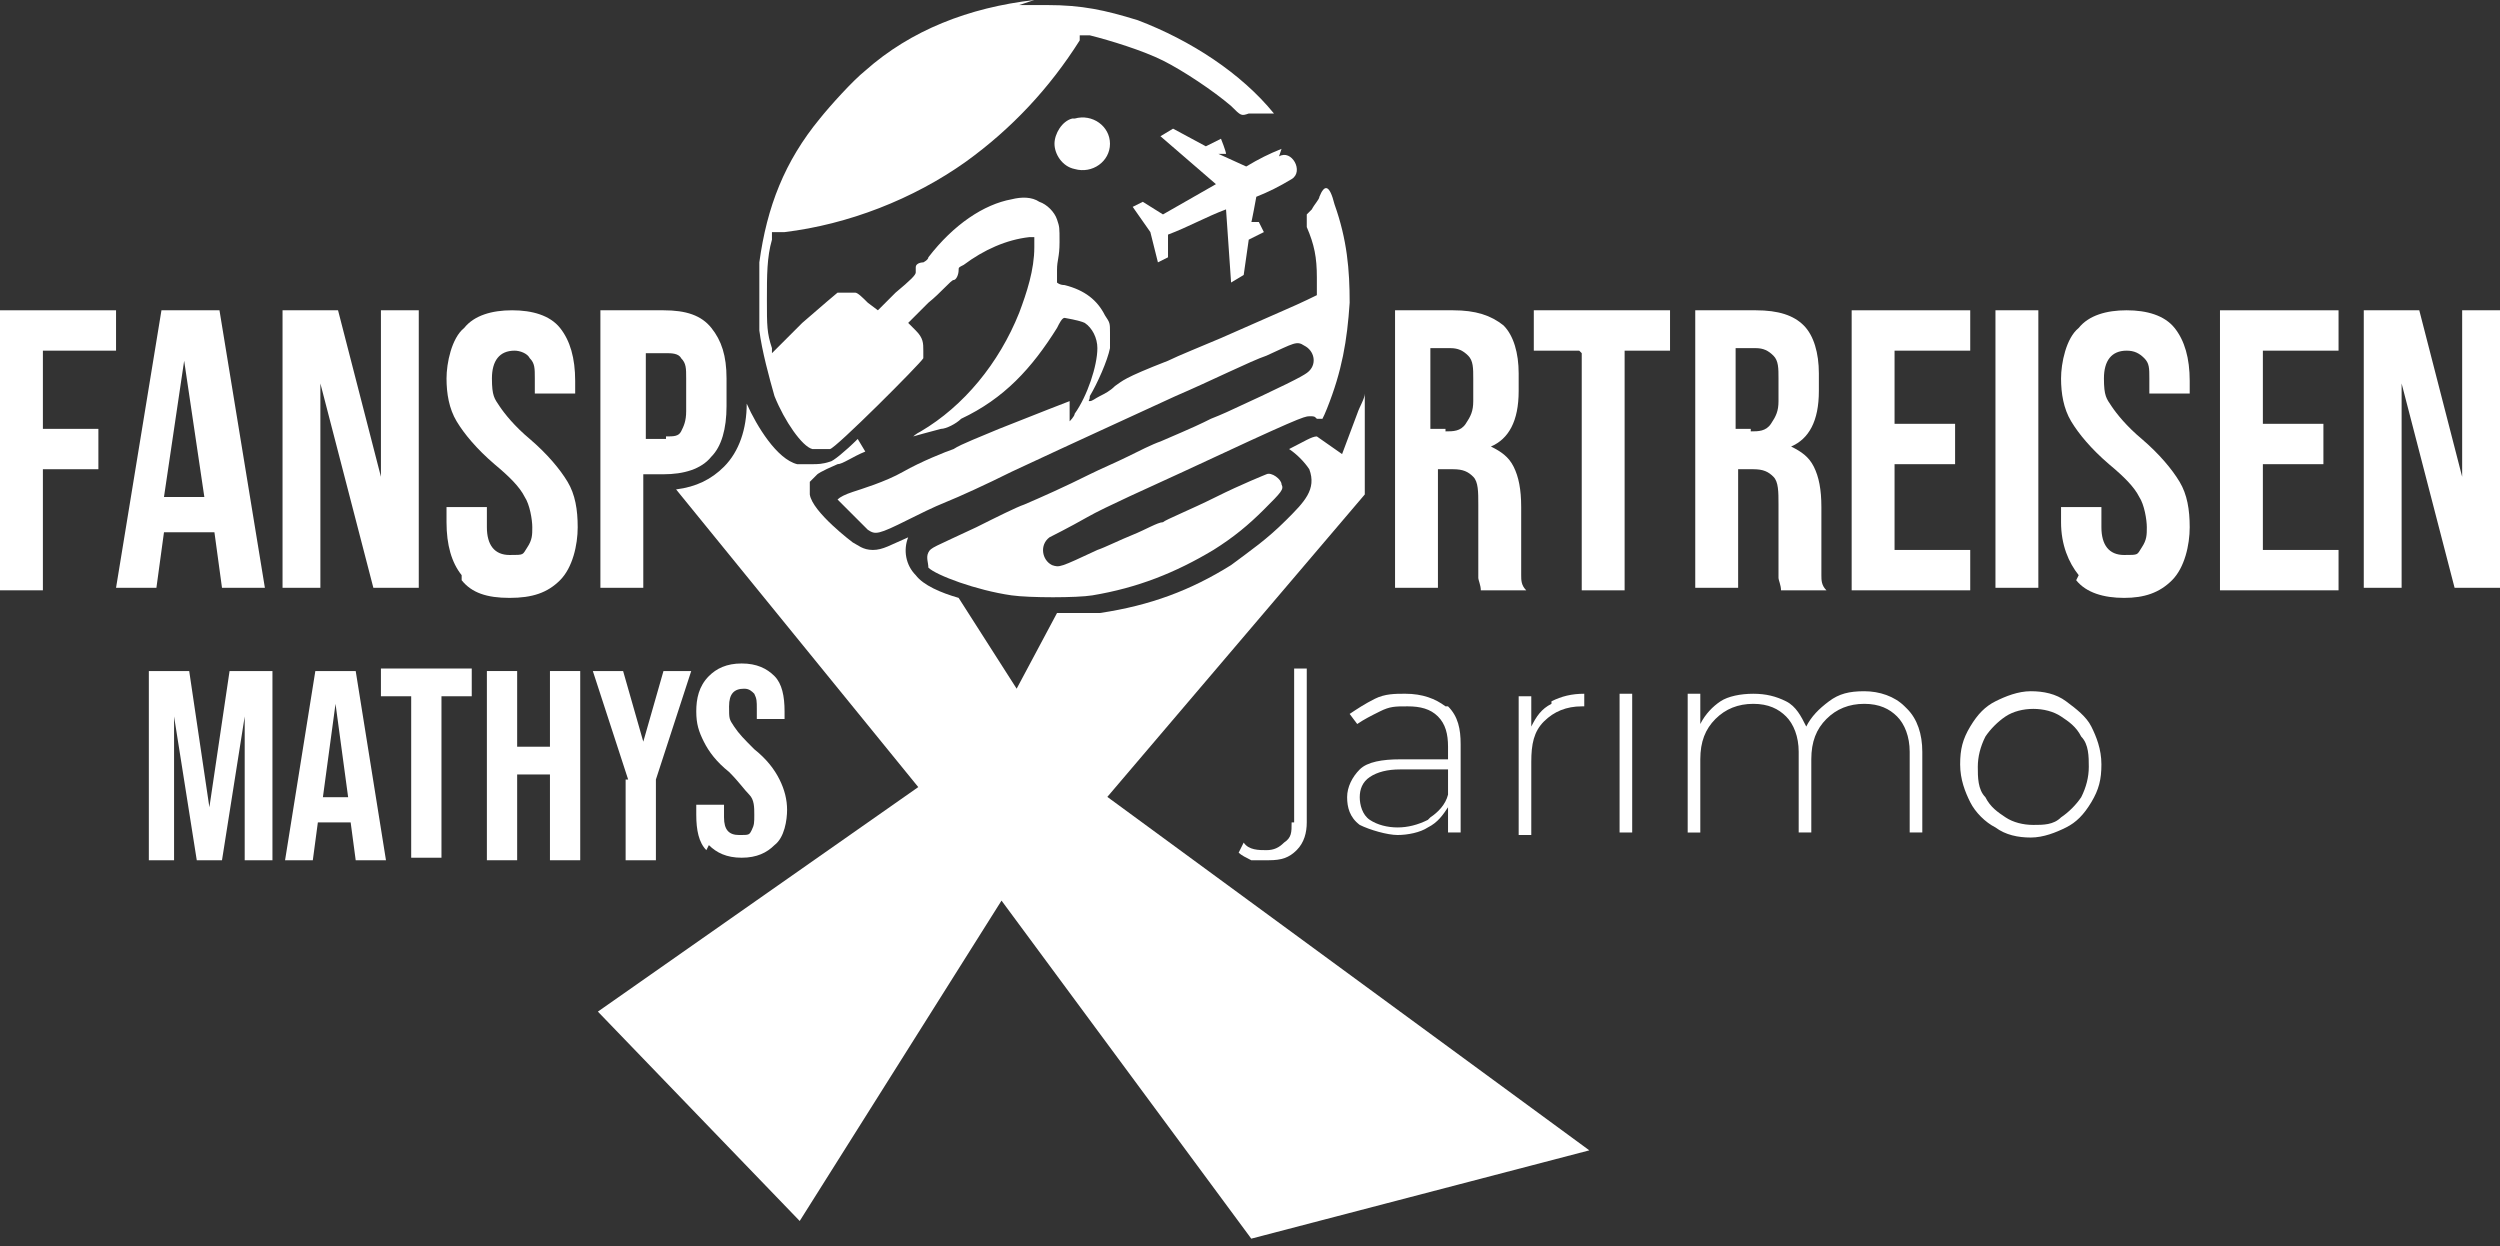
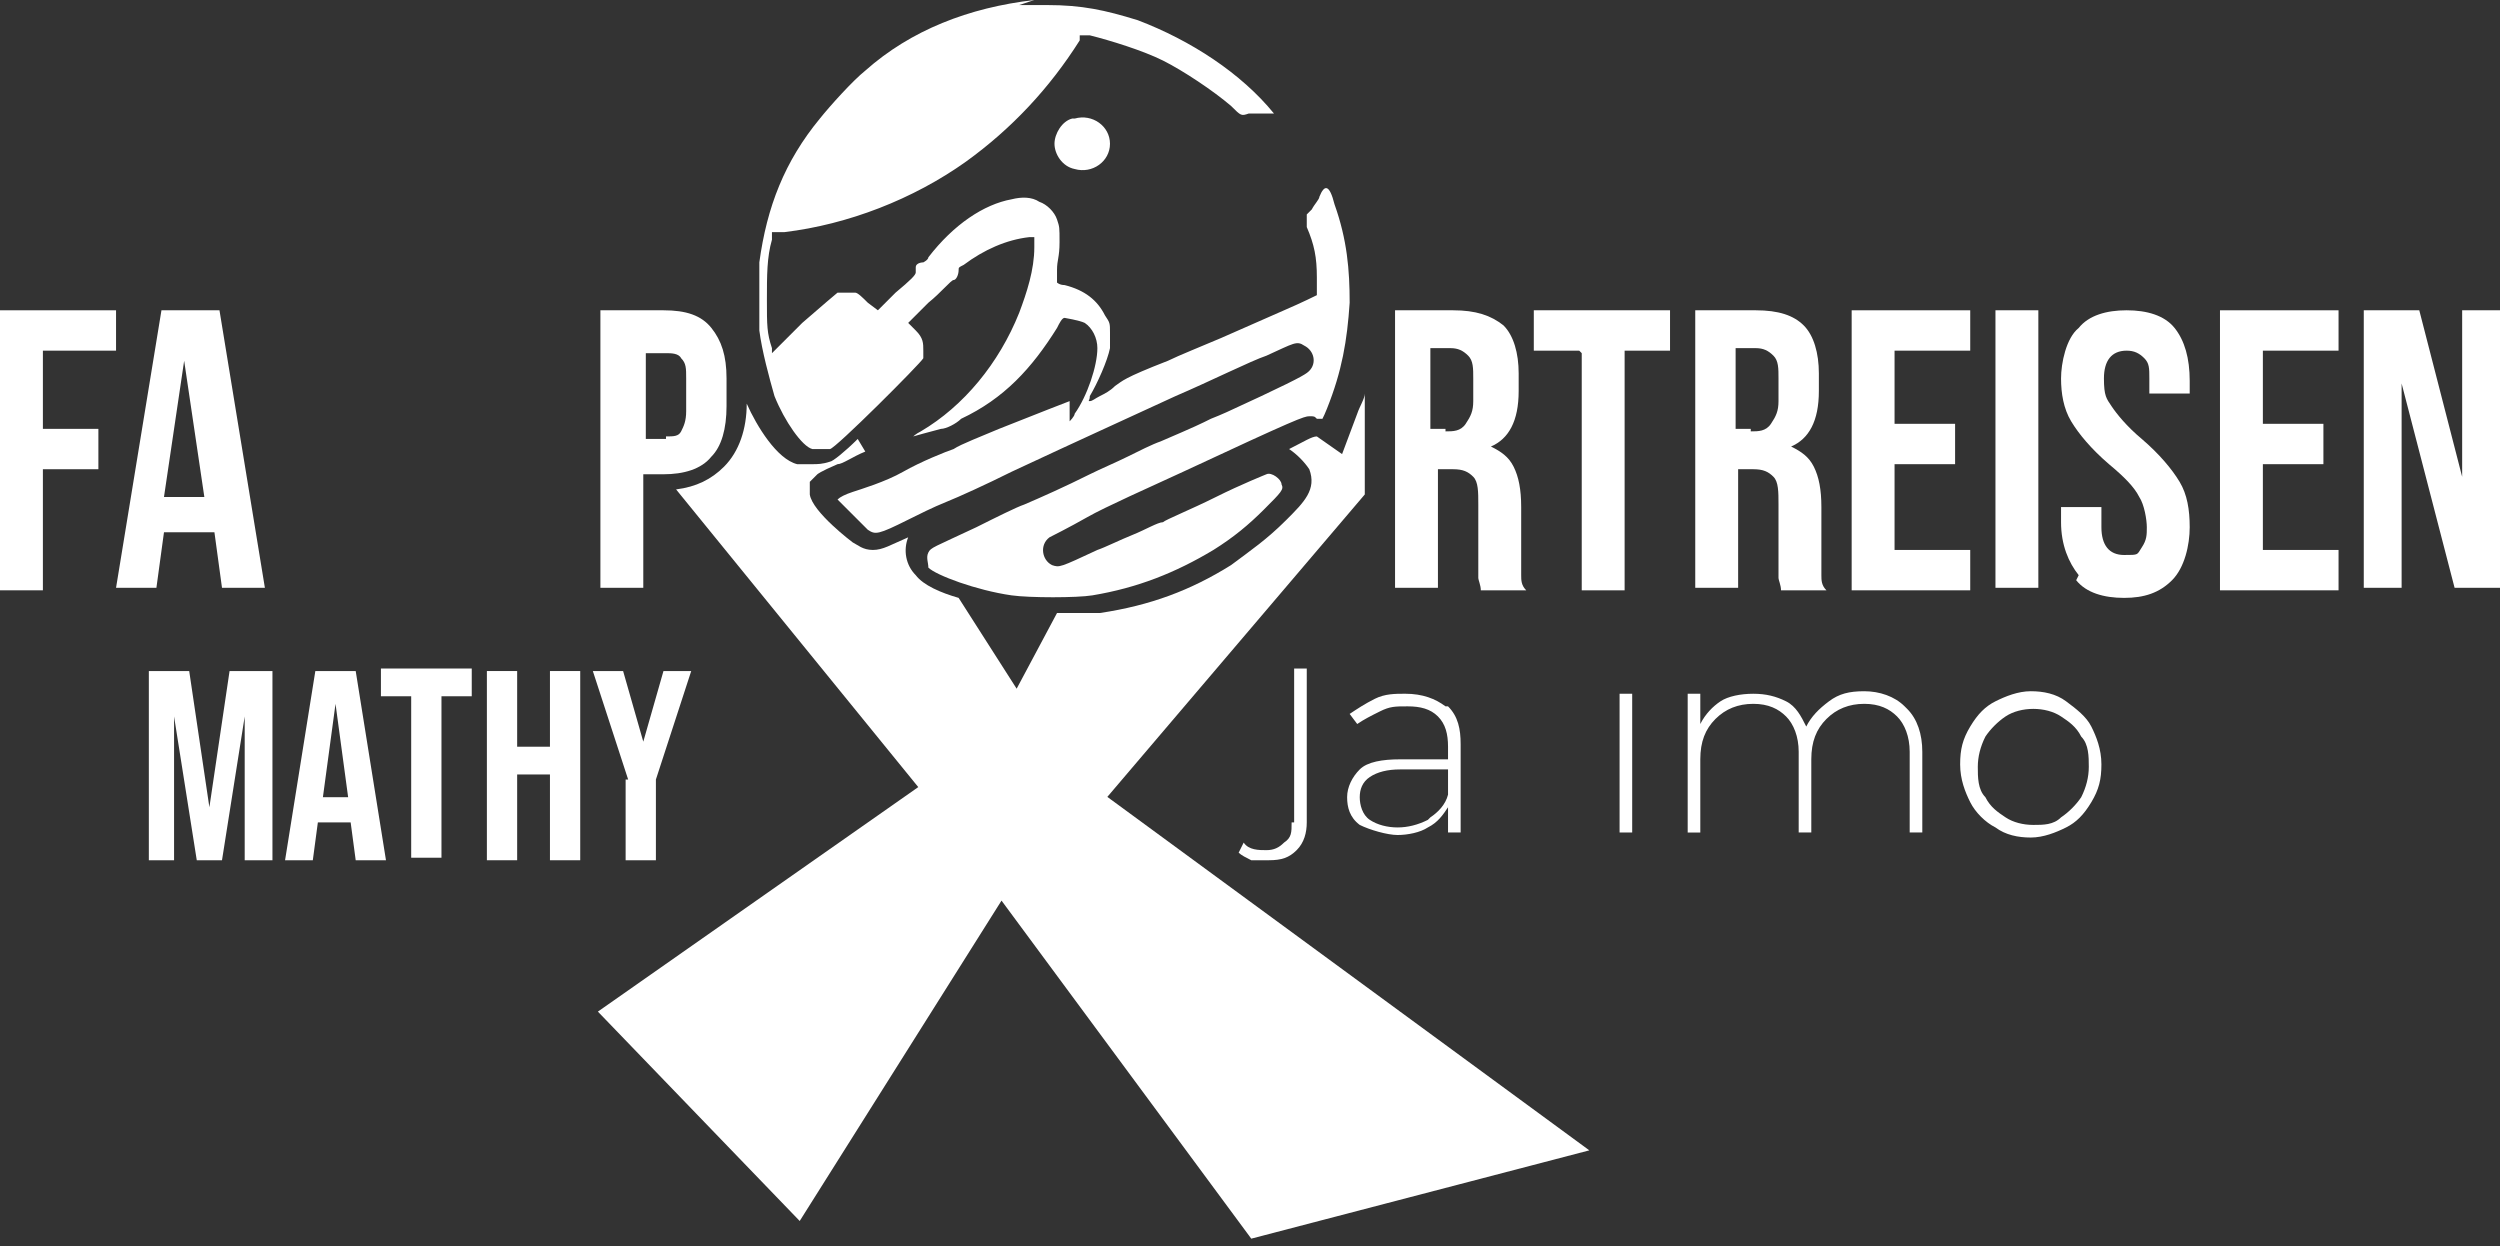
<svg xmlns="http://www.w3.org/2000/svg" id="Ebene_1" viewBox="0 0 99.1 49.4">
  <rect x="0" y="0" width="99.1" height="49.4" fill="#333333" stroke="none" />
  <defs>
    <style>      .st0 {        fill: #fff;      }    </style>
  </defs>
  <g>
    <path class="st0" d="M5.8,26.6h1.7l.8,5.4h0l.8-5.4h1.7v7.5h-1.1v-5.7h0l-.9,5.7h-1l-.9-5.7h0v5.7h-1s0-7.5,0-7.5Z" />
    <path class="st0" d="M12.5,26.6h1.6l1.2,7.5h-1.2l-.2-1.5h0s-1.3,0-1.3,0l-.2,1.5h-1.1l1.2-7.5h0ZM13.8,31.6l-.5-3.7h0l-.5,3.7h1.1,0Z" />
    <path class="st0" d="M16.3,27.6h-1.2v-1.1h3.6v1.1h-1.2v6.4h-1.2v-6.4h0Z" />
    <path class="st0" d="M19.3,26.6h1.2v3h1.3v-3h1.2v7.5h-1.2v-3.4h-1.3v3.4h-1.2v-7.5Z" />
    <path class="st0" d="M24.9,30.9l-1.4-4.3h1.2l.8,2.8h0l.8-2.8h1.1l-1.4,4.3v3.2h-1.2v-3.2h0Z" />
-     <path class="st0" d="M28,33.7c-.3-.3-.4-.8-.4-1.4v-.4h1.1v.5c0,.5.2.7.6.7s.4,0,.5-.2.1-.3.1-.6,0-.6-.2-.8-.4-.5-.8-.9c-.5-.4-.8-.8-1-1.2-.2-.4-.3-.7-.3-1.2s.1-1,.5-1.4c.3-.3.7-.5,1.3-.5s1,.2,1.3.5c.3.3.4.8.4,1.4v.3h-1.1v-.4c0-.3,0-.4-.1-.6-.1-.1-.2-.2-.4-.2-.4,0-.6.2-.6.7s0,.5.2.8.4.5.8.9c.5.4.8.8,1,1.2s.3.8.3,1.2-.1,1.1-.5,1.4c-.3.3-.7.5-1.3.5s-1-.2-1.3-.5Z" />
  </g>
  <path class="st0" d="M55,12.3h2.6c.9,0,1.5.2,2,.6.4.4.6,1.1.6,1.9v.7c0,1.2-.4,1.9-1.1,2.2h0c.4.2.7.4.9.8.2.4.3.9.3,1.6v1.9c0,.3,0,.6,0,.8s0,.4.2.6h-1.8c0-.2-.1-.4-.1-.5,0-.2,0-.4,0-.9v-2c0-.5,0-.9-.2-1.1-.2-.2-.4-.3-.8-.3h-.6v4.7h-1.7v-11h0ZM57.3,17.1c.3,0,.6,0,.8-.3s.3-.5.3-.9v-.9c0-.4,0-.7-.2-.9s-.4-.3-.7-.3h-.8v3.2h.6Z" />
  <path class="st0" d="M62.6,13.9h-1.8v-1.6h5.4v1.6h-1.8v9.5h-1.7v-9.4h0Z" />
  <path class="st0" d="M67,12.3h2.6c.9,0,1.5.2,1.9.6.4.4.6,1.1.6,1.9v.7c0,1.2-.4,1.9-1.1,2.2h0c.4.2.7.4.9.8.2.4.3.9.3,1.6v1.9c0,.3,0,.6,0,.8s0,.4.2.6h-1.8c0-.2-.1-.4-.1-.5,0-.2,0-.4,0-.9v-2c0-.5,0-.9-.2-1.1-.2-.2-.4-.3-.8-.3h-.6v4.7h-1.7v-11h0ZM69.4,17.1c.3,0,.6,0,.8-.3s.3-.5.3-.9v-.9c0-.4,0-.7-.2-.9s-.4-.3-.7-.3h-.8v3.2h.6Z" />
  <path class="st0" d="M73.4,12.3h4.7v1.6h-3v2.9h2.4v1.6h-2.4v3.4h3v1.6h-4.7v-11h0Z" />
  <path class="st0" d="M79.1,12.3h1.7v11h-1.7s0-11,0-11Z" />
  <path class="st0" d="M82.4,22.8c-.4-.5-.7-1.2-.7-2.1v-.6h1.6v.8c0,.7.3,1.1.9,1.1s.5,0,.7-.3.2-.5.2-.8-.1-.9-.3-1.2c-.2-.4-.6-.8-1.2-1.3-.7-.6-1.2-1.2-1.5-1.7-.3-.5-.4-1.1-.4-1.7s.2-1.6.7-2c.4-.5,1.1-.7,1.9-.7s1.5.2,1.9.7c.4.5.6,1.2.6,2.1v.5h-1.6v-.6c0-.4,0-.6-.2-.8-.2-.2-.4-.3-.7-.3-.6,0-.9.4-.9,1.1s.1.8.3,1.1c.2.3.6.8,1.2,1.3.7.6,1.2,1.2,1.5,1.7.3.5.4,1.1.4,1.8s-.2,1.6-.7,2.1-1.1.7-1.9.7-1.5-.2-1.9-.7h0Z" />
  <path class="st0" d="M88,12.3h4.7v1.6h-3v2.9h2.4v1.6h-2.4v3.4h3v1.6h-4.7v-11h0Z" />
-   <path class="st0" d="M93.7,12.3h2.2l1.7,6.6h0v-6.6h1.5v11h-1.8l-2.1-8.1h0v8.1h-1.5s0-11,0-11Z" />
+   <path class="st0" d="M93.7,12.3h2.2l1.7,6.6h0v-6.6h1.5v11h-1.8l-2.1-8.1h0v8.1h-1.5s0-11,0-11" />
  <path class="st0" d="M0,12.3h4.6v1.6H1.7v3.1h2.2v1.6H1.7v4.8H0v-11h0Z" />
  <path class="st0" d="M6.3,12.3h2.4l1.8,11h-1.7l-.3-2.2h0s-2,0-2,0l-.3,2.2h-1.6s1.8-11,1.8-11ZM8.1,19.7l-.8-5.4h0l-.8,5.4h1.6Z" />
-   <path class="st0" d="M11.2,12.3h2.2l1.7,6.6h0v-6.6h1.5v11h-1.8l-2.1-8.1h0v8.1h-1.5s0-11,0-11Z" />
-   <path class="st0" d="M18.3,22.8c-.4-.5-.6-1.2-.6-2.1v-.6h1.6v.8c0,.7.3,1.1.9,1.1s.5,0,.7-.3.2-.5.2-.8-.1-.9-.3-1.2c-.2-.4-.6-.8-1.2-1.3-.7-.6-1.2-1.2-1.5-1.7-.3-.5-.4-1.1-.4-1.7s.2-1.6.7-2c.4-.5,1.1-.7,1.9-.7s1.5.2,1.9.7c.4.5.6,1.2.6,2.1v.5h-1.6v-.6c0-.4,0-.6-.2-.8-.1-.2-.4-.3-.6-.3-.6,0-.9.4-.9,1.1s.1.8.3,1.1c.2.3.6.8,1.2,1.3.7.6,1.2,1.2,1.5,1.7.3.5.4,1.1.4,1.8s-.2,1.6-.7,2.1-1.1.7-2,.7-1.5-.2-1.9-.7h0Z" />
  <path class="st0" d="M23.8,12.3h2.5c.9,0,1.5.2,1.9.7s.6,1.1.6,2v1.1c0,.9-.2,1.6-.6,2-.4.5-1.1.7-1.9.7h-.8v4.5h-1.7v-11h0ZM26.4,17.3c.3,0,.5,0,.6-.2s.2-.4.2-.8v-1.3c0-.4,0-.6-.2-.8-.1-.2-.4-.2-.6-.2h-.8v3.4s.8,0,.8,0Z" />
  <g>
    <path class="st0" d="M41,0c-2.6.3-4.9,1.2-6.7,2.8-.5.4-1.4,1.4-1.8,1.9-1.4,1.7-2.1,3.5-2.4,5.7,0,.5,0,2.2,0,2.7.1.8.4,1.9.6,2.6.4,1,1.1,2,1.5,2.1.2,0,.5,0,.7,0,.2,0,3.6-3.4,3.7-3.6,0,0,0-.2,0-.3,0-.3,0-.5-.3-.8l-.3-.3.8-.8c.5-.4.9-.9,1-.9.1,0,.2-.2.2-.4,0-.1,0-.1.2-.2.8-.6,1.7-1,2.6-1.1h.2s0,.4,0,.4c0,.9-.3,1.8-.6,2.6-.8,2-2.2,3.7-3.9,4.7-.2.1-.3.2-.3.2,0,0,.7-.2,1.1-.3.2,0,.6-.2.8-.4,1.7-.8,2.8-2,3.8-3.6.1-.2.2-.4.3-.4,0,0,.6.1.8.2.3.2.5.6.5,1,0,.7-.4,1.9-.9,2.6,0,.1-.2.3-.2.3,0,0,0-.2,0-.4,0-.2,0-.4,0-.4,0,0-1.3.5-2.8,1.1-.7.3-1.5.6-1.8.8-.3.1-1.3.5-2,.9s-1.7.7-2,.8c-.3.1-.5.2-.6.3,0,0,1,1,1.2,1.2.3.2.4.2,1.6-.4.4-.2,1-.5,1.5-.7s1.6-.7,2.6-1.2c3-1.4,3.9-1.8,6.5-3,1.4-.6,3-1.4,3.6-1.6,1.1-.5,1.2-.6,1.5-.4.4.2.5.7.2,1-.1.1-.2.2-1.9,1-1.5.7-1.5.7-2,.9-.4.2-.6.3-2,.9-.3.1-.9.4-1.3.6s-1.1.5-1.5.7c-1,.5-1.9.9-2.6,1.2-.3.1-1.1.5-1.9.9-1.7.8-1.8.8-1.9,1-.1.2,0,.4,0,.6.3.3,1.9.9,3.3,1.1.7.1,2.6.1,3.2,0,1.8-.3,3.3-.9,4.8-1.8.8-.5,1.4-1,2-1.6.7-.7.8-.8.7-1,0-.2-.4-.5-.6-.4,0,0-1,.4-2,.9-1,.5-2,.9-2.1,1-.2,0-.7.3-1.2.5s-1.1.5-1.4.6c-1.5.7-1.5.7-1.8.6-.4-.2-.5-.8-.1-1.1,0,0,.8-.4,1.5-.8s2.5-1.2,3.8-1.8c4.5-2.1,4.8-2.2,5-2.2s.2,0,.3.1h.2c0,.1.2-.4.2-.4.6-1.5.8-2.7.9-4.2,0-1.3-.1-2.5-.6-3.9-.2-.8-.4-.8-.6-.3,0,.1-.2.3-.3.5l-.2.2v.5c.3.7.4,1.2.4,2,0,.6,0,.7,0,.7,0,0-.6.3-1.3.6s-1.8.8-2.5,1.1c-.7.3-1.7.7-2.1.9-1.8.7-1.8.8-2.1,1-.2.2-.4.3-.6.4-.2.1-.3.2-.4.2s0,0,0-.2c.3-.5.7-1.4.8-1.9,0-.1,0-.4,0-.6,0-.4,0-.4-.2-.7-.3-.6-.8-1-1.6-1.2-.2,0-.3-.1-.3-.1,0,0,0-.2,0-.5,0-.4.1-.5.1-1.1s0-.6-.1-.9c-.1-.3-.4-.6-.7-.7-.3-.2-.7-.2-1.1-.1-1.1.2-2.3,1-3.3,2.3,0,.1-.2.2-.2.2,0,0-.3,0-.3.2,0,0,0,.1,0,.2s-.2.3-.8.8l-.7.7-.4-.3c-.2-.2-.4-.4-.5-.4-.1,0-.5,0-.7,0,0,0-.6.5-1.4,1.2l-1.2,1.2v-.2c-.2-.6-.2-.9-.2-1.9s0-1.7.2-2.4v-.3c0,0,.5,0,.5,0,2.5-.3,5.1-1.3,7.2-2.8,1.8-1.3,3.3-2.9,4.5-4.8v-.2c.1,0,.4,0,.4,0,.8.2,2.1.6,2.9,1,.8.4,2,1.2,2.7,1.8.4.4.4.4.7.3.2,0,.3,0,.7,0,.4,0,.4,0,.3,0-1.3-1.6-3.3-2.9-5.4-3.7-1.3-.4-2.2-.6-3.6-.6h-1.1,0Z" />
-     <path class="st0" d="M50.8,5.9c-.5.2-.9.4-1.4.7l-1.1-.5h.3c0-.1-.2-.6-.2-.6l-.6.3-1.3-.7-.5.3,2.2,1.9c-.7.4-1.4.8-2.1,1.2l-.8-.5-.4.2.7,1,.3,1.2.4-.2v-.9c.8-.3,1.5-.7,2.3-1l.2,2.9.5-.3.2-1.4.6-.3-.2-.4h-.3c0,.1.2-1,.2-1,.5-.2.9-.4,1.4-.7.5-.3,0-1.2-.5-.9h0Z" />
    <path class="st0" d="M42.5,4.7c-.4.1-.7.6-.7,1s.3.9.8,1c.7.2,1.4-.3,1.4-1s-.7-1.2-1.4-1Z" />
  </g>
  <path class="st0" d="M43.8,31.7l10.3-12.1v-4c0,.2-.2.5-.3.8l-.6,1.6-1-.7c-.2,0-.5.2-1.1.5.3.2.6.5.8.8.3.8-.2,1.3-.9,2-.8.8-1.4,1.2-2.2,1.8-1.6,1-3.2,1.6-5.2,1.9-.5,0-1.4,0-1.7,0l-1.6,3-2.3-3.6c-.7-.2-1.4-.5-1.7-.9-.4-.4-.5-1-.3-1.5-.7.3-1,.5-1.4.5s-.6-.2-.8-.3c0,0-1.6-1.2-1.7-1.9v-.5s.3-.3.3-.3c0,0,.1-.1.8-.4.2,0,.6-.3,1.1-.5l-.3-.5c-.5.5-1,.9-1.1.9-.3.1-.5.1-.7.1s-.4,0-.6,0c-.8-.2-1.6-1.5-2-2.4,0,1-.3,1.9-.9,2.5-.5.5-1.1.8-1.9.9l9.6,11.8-12.7,8.9,8,8.3,8-12.7,9.9,13.4,13.4-3.5-19.5-14.3h0Z" />
  <g>
    <path class="st0" d="M57.4,28c.4.4.5.9.5,1.5v3.5h-.5v-1c-.2.3-.4.6-.8.8-.3.2-.8.3-1.2.3s-1.1-.2-1.5-.4c-.4-.3-.5-.7-.5-1.1s.2-.8.5-1.1.9-.4,1.6-.4h1.9v-.5c0-.5-.1-.9-.4-1.2s-.7-.4-1.2-.4-.7,0-1.1.2-.6.3-.9.5l-.3-.4c.3-.2.6-.4,1-.6s.8-.2,1.2-.2c.7,0,1.2.2,1.6.5h0ZM56.7,32.4c.3-.2.6-.5.7-.9v-1h-1.9c-.5,0-.9.1-1.2.3s-.4.5-.4.8.1.7.4.9.7.3,1.1.3.8-.1,1.2-.3h0Z" />
-     <path class="st0" d="M61.5,27.8c.4-.2.8-.3,1.3-.3v.5h-.1c-.6,0-1.1.2-1.5.6s-.5.9-.5,1.6v2.9h-.5v-5.5h.5v1.2c.2-.4.4-.7.8-.9Z" />
    <path class="st0" d="M75.6,28.1c.4.4.6,1,.6,1.7v3.2h-.5v-3.2c0-.6-.2-1.1-.5-1.4s-.7-.5-1.3-.5-1.1.2-1.5.6-.6.9-.6,1.6v2.9h-.5v-3.2c0-.6-.2-1.1-.5-1.4s-.7-.5-1.3-.5-1.1.2-1.5.6-.6.9-.6,1.6v2.9h-.5v-5.5h.5v1.2c.2-.4.5-.7.8-.9s.8-.3,1.3-.3.9.1,1.3.3.6.6.8,1c.2-.4.5-.7.9-1s.8-.4,1.4-.4,1.2.2,1.6.6h0Z" />
    <path class="st0" d="M79.1,32.8c-.4-.2-.8-.6-1-1s-.4-.9-.4-1.5.1-1,.4-1.5.6-.8,1-1,.9-.4,1.4-.4,1,.1,1.4.4.8.6,1,1c.2.4.4.9.4,1.5s-.1,1-.4,1.5-.6.8-1,1-.9.4-1.4.4-1-.1-1.4-.4ZM81.7,32.4c.3-.2.6-.5.8-.8.2-.4.3-.8.3-1.2s0-.9-.3-1.2c-.2-.4-.5-.6-.8-.8s-.7-.3-1.1-.3-.8.1-1.1.3-.6.5-.8.8c-.2.4-.3.8-.3,1.2s0,.9.3,1.2c.2.4.5.6.8.8s.7.3,1.1.3.8,0,1.1-.3Z" />
    <path class="st0" d="M51.2,32.6c0,.4,0,.6-.3.8-.2.2-.4.3-.7.3s-.7,0-.9-.3l-.2.4c.1.1.3.2.5.3.2,0,.4,0,.7,0,.5,0,.8-.1,1.1-.4.3-.3.4-.7.4-1.1v-6.1h-.5v6.1h0Z" />
    <rect class="st0" x="64.2" y="27.5" width=".5" height="5.5" />
  </g>
</svg>